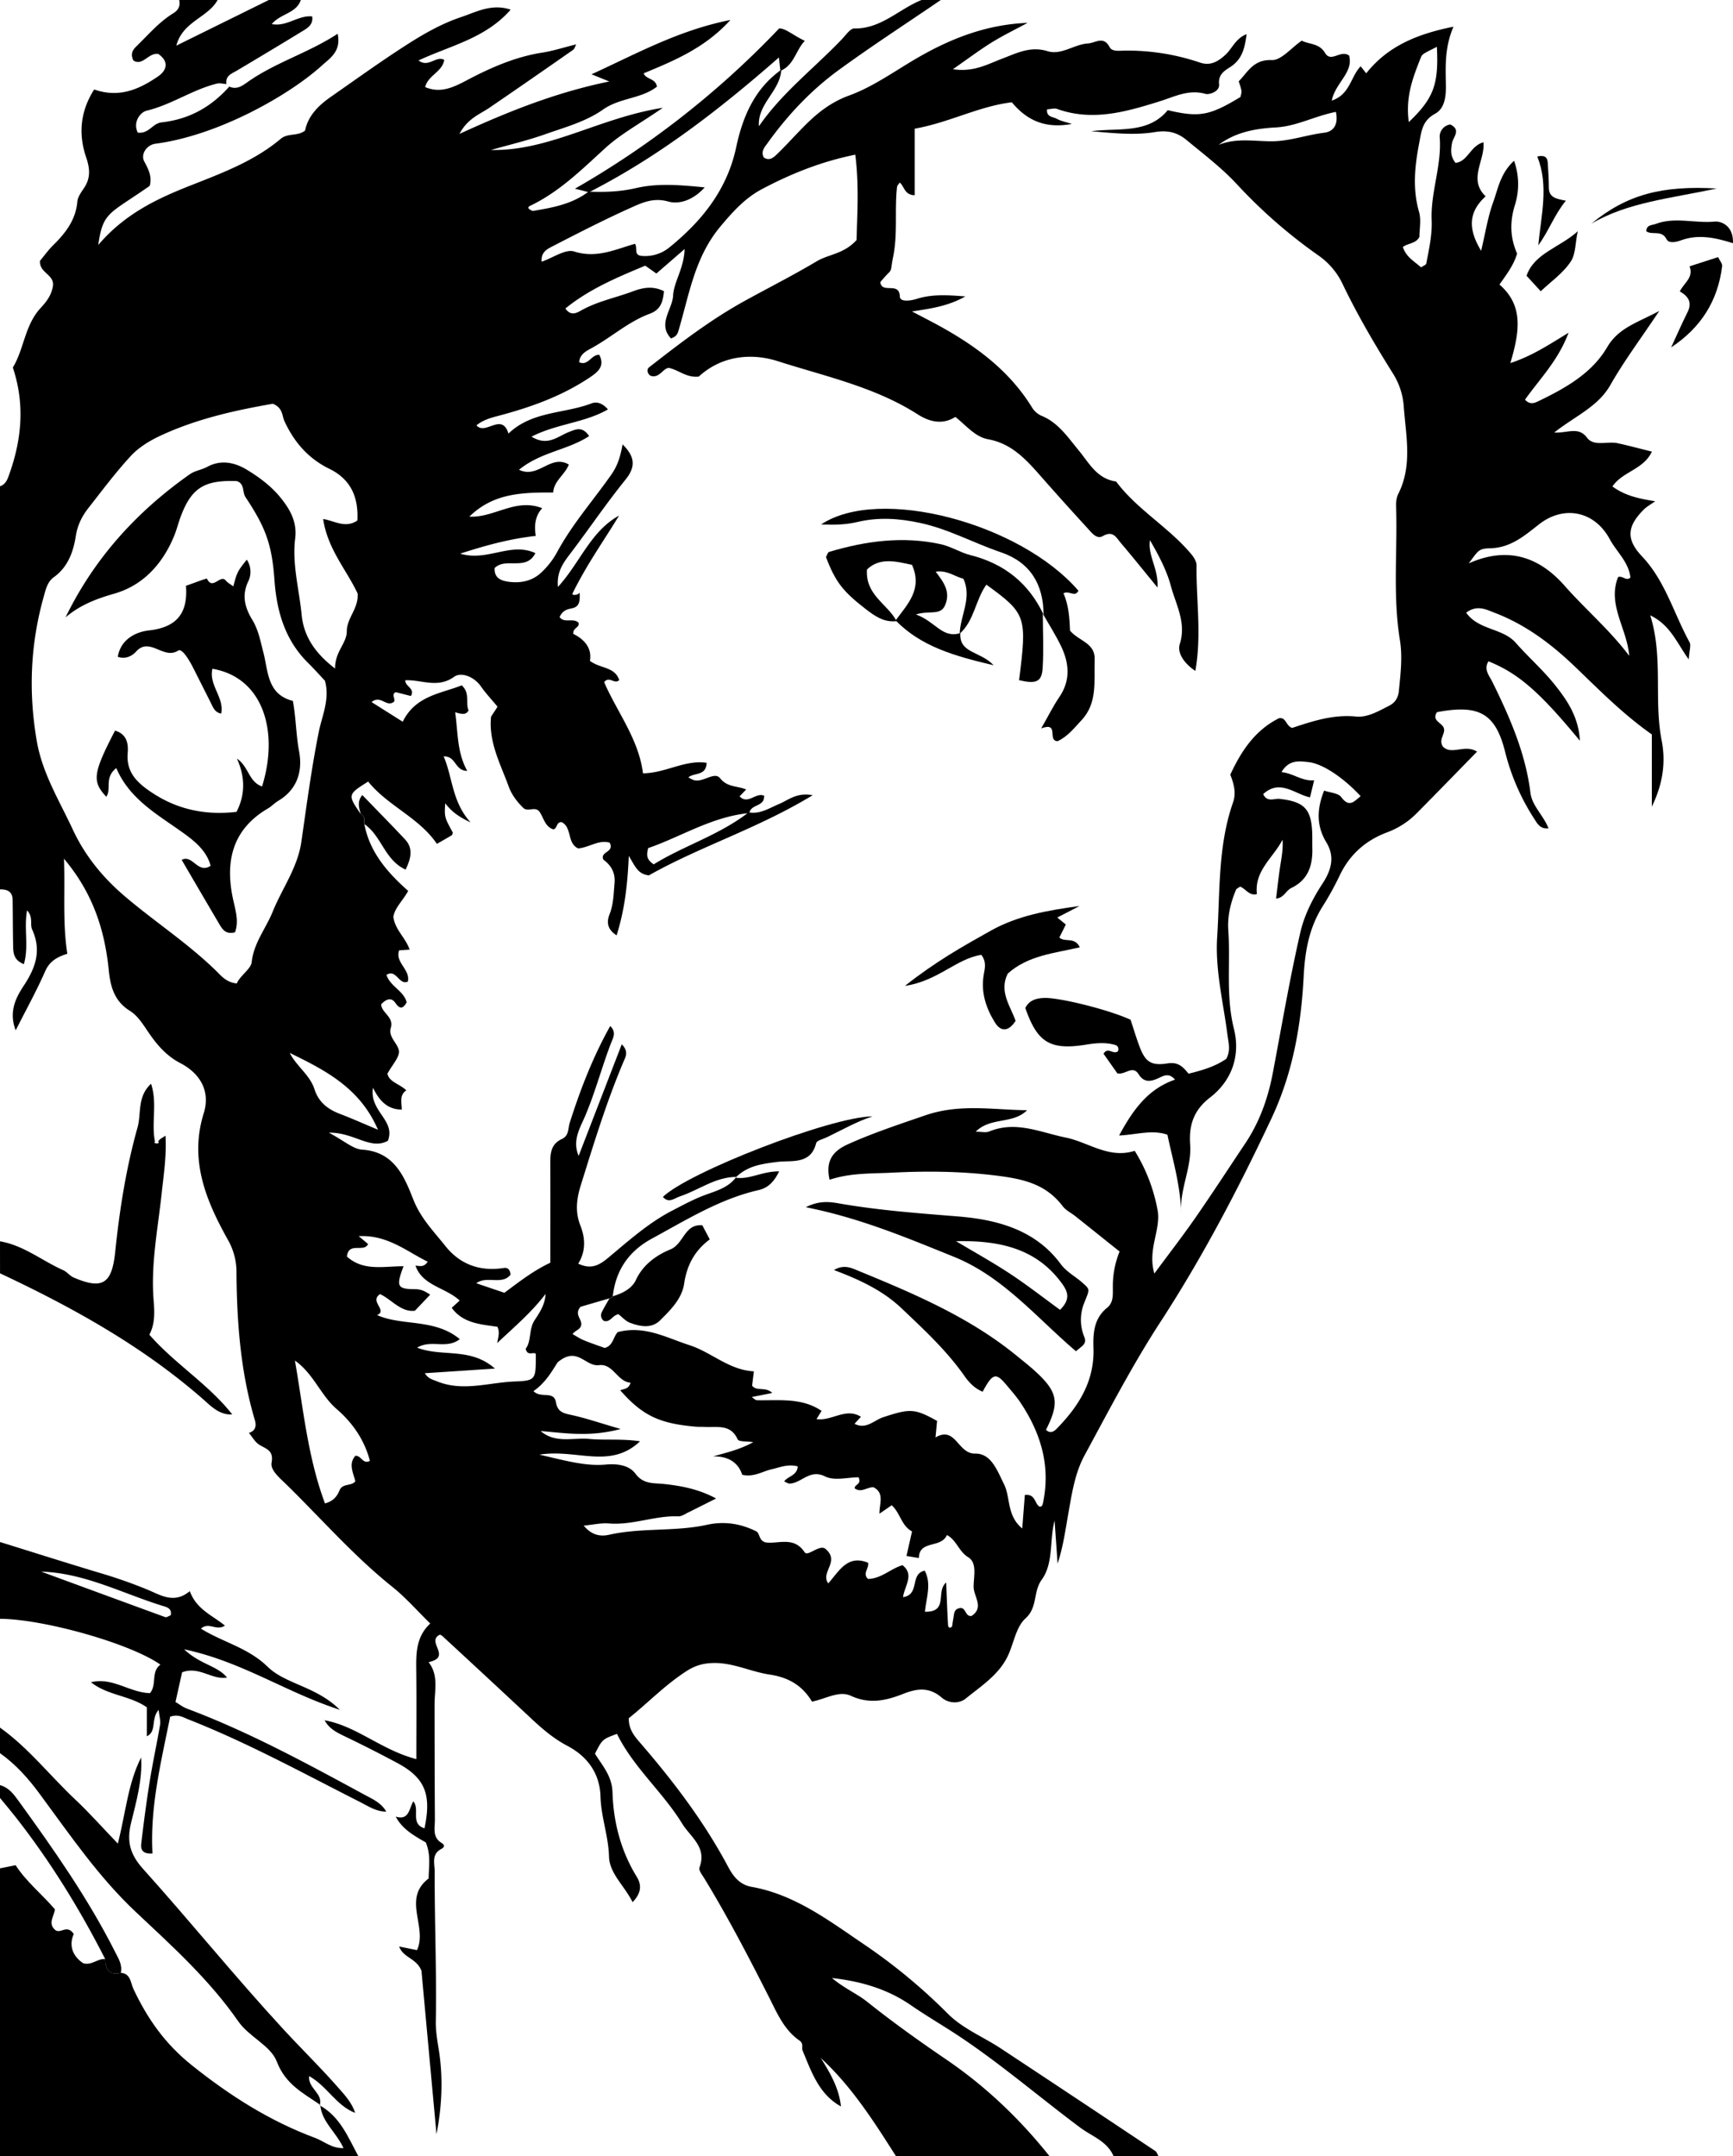
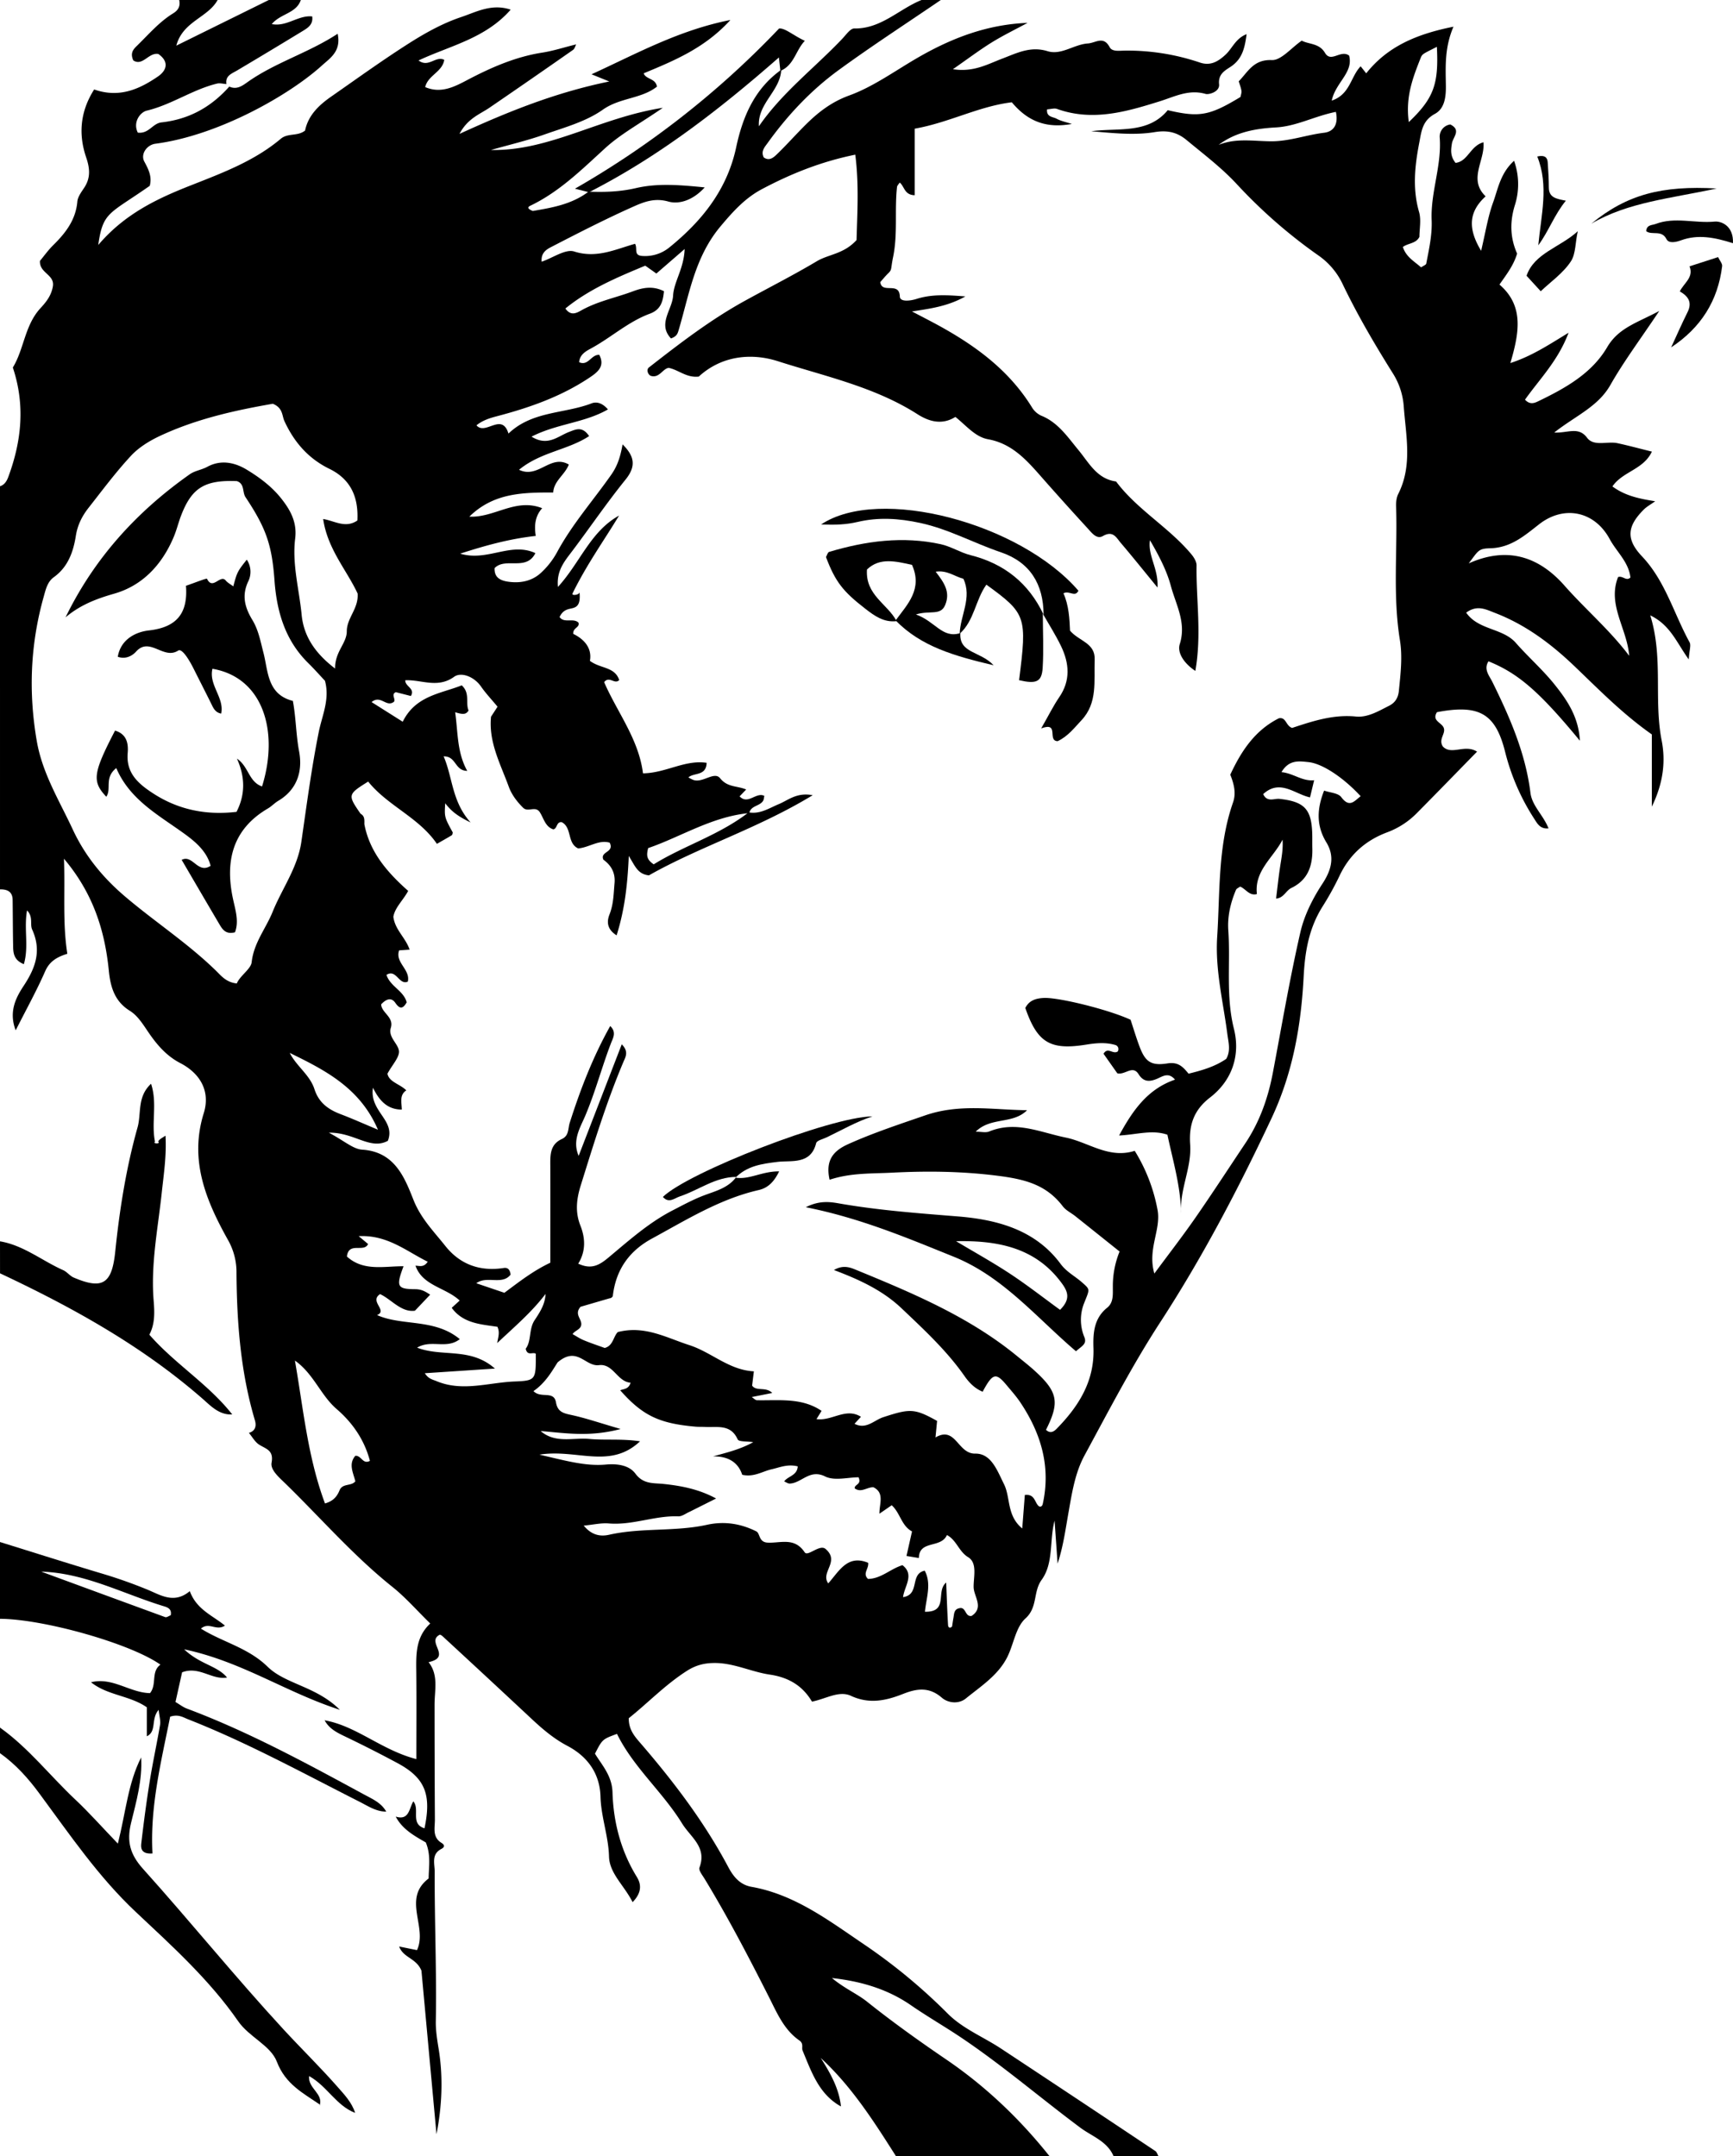
<svg xmlns="http://www.w3.org/2000/svg" id="Layer_5" data-name="Layer 5" viewBox="0 0 1542.71 1920">
  <path d="M542.26,1156.77l-25.8,7.53c-5.14,6-.21,9.81.57,14.09,1.1,6-5.34,6.58-7.61,10.23,3.37,1.88,6.52,4.05,10,5.47,6.11,2.54,12.41,4.62,18.59,6.87,7.54-1.94,7.7-10.3,11.65-14.15,23.87-6.15,43,4.93,63.69,11.62,19.87,6.43,35.25,22.18,57.44,23.34-.64,5.19-1.08,8.81-1.56,12.7,3.87,5.46,12.1.66,17.93,6.56l-18.28,3.64c2,1.3,3.31,2.8,4.6,2.82,19.71.39,39.89-2.52,57.58,9.47l-4.52,7.35c13.84,1.92,25.94-10.59,39.58-2.08l-5.72,6.23c10.28,5.42,17.4-3.18,25.49-5.83,23.95-7.84,27.95-7.9,48,3.29-.4,4.2-.83,8.61-1.42,14.72,18.11-10.61,19.62,14.69,35.41,14.39,14.23-.26,19.6,15.23,25.57,27.18s2.24,28,16.25,39.46c.89-11.5,1.6-20.74,2.3-29.79,9-1.12,8.65,6.64,12.38,9.93,1.52.94,3.08.32,3.61-2.1,7.29-33.21-1.63-62.9-20.06-90.38-3.69-5.48-8.14-10.46-12.4-15.55-9.3-11.13-12.21-10.39-21.07,6.12-6.93-2.81-12-8-16.12-13.88-15.88-22.7-36.08-41.37-56-60.3-16.71-15.89-37.2-25.47-60.26-34.16,6.93-4.13,12.81-3,18.38-.69,50.87,20.88,101.62,42,144.75,77.39,5.13,4.2,10.37,8.28,15.28,12.73,21,19,22.71,28.29,10.36,52.85,3.63,3.5,6.75,1.86,9.61-1.07,19.48-19.92,33.59-42.23,32.65-71.56-.44-13.41.31-26.54,12.18-36.09,5.85-4.7,5-12,5.06-18.54a81.56,81.56,0,0,1,6-31.5c-13.24-10.57-26.34-21.07-39.48-31.53-3.7-2.94-8.34-5.11-11.09-8.74-14.89-19.6-34.43-24.23-58.6-27.26-31.35-3.94-62.33-4.28-93.3-2.68-18.26.94-36.82.05-55.68,6.3-4-17.9,3.87-26,16.69-31.77,22.28-10,45.32-17.59,68.36-25.53,31.06-10.69,60.39-4.88,90.73-4.62-12.67,12.77-32.27,5.77-45.7,19.12,4.78,0,8.88,1.1,12-.17,23.9-9.75,45.22.74,68.16,5.42,20.22,4.14,38.39,19.16,61.38,11.81a152.19,152.19,0,0,1,20.33,52.64c3.26,17.71-9.18,34.81-2.85,56.61,13.11-17.75,25.26-33.42,36.55-49.68,15.12-21.79,29.55-44,44.31-66.09,12.86-19.2,20.36-40.45,24.63-63,7.9-41.74,15-83.66,24.47-125,3.48-15.21,11-30.17,19.67-43.33,8.25-12.59,11.08-24.32,3.49-36.81-9.36-15.4-8.21-30.44-2-46.1,5.23,1.85,12.53,2.14,15.28,5.83,7.34,9.87,11.6,3.49,17.24-.83-14.94-16.23-33.85-29.12-46.55-30.38-8.11-.81-17.21-2.42-23.93,8.94,10.63,1,18.44,8.33,29.07,7.21l-3.65,15.27c-13.48-2.83-26.75-16.7-41.71-2.9,3.53,7.57,9.89,3.72,14.47,4.22,21.81,2.4,28.35,8.84,29.17,30,.18,4.74,0,9.49.13,14.24.33,15.2-3.78,27.91-18.69,35.1-4.85,2.34-6.83,9-13.59,9.44,1.16-9.32,2.11-18.53,3.49-27.67,1.21-8.06,2.89-16,2.27-24.77-8.22,16.05-25.22,27.54-22.84,48.42-6.7,1.85-9.82-4.55-14.9-6.65-1.35,1-3.23,1.72-3.75,3-4.83,11.5-7.66,23.5-6.8,36,2,29.15-2.35,58.32,5,87.63,5.81,23.08-1.24,45.74-21.23,61.16-14.32,11-19,24.33-17.73,41.89,1.45,20.59-9.39,39.82-8.08,61-.42-23.9-7.17-46.2-12.17-69.73-13.57-4.75-27.27-.07-43,.68,12.22-22.49,25.37-41.33,49.77-49.73-5.52-6.58-10.45-3.28-15.2-1.12-6.68,3-12.54,3.77-17.16-3.63-5.4-8.64-11.88.82-19-.88L982.07,939c3.74-6.4,8.26.75,12.58-2a3.82,3.82,0,0,0-2.38-5.9c-8.36-2.42-17-1.64-25.38-.28-32.2,5.22-43.73-1.58-54.45-32.59,3.42-6.81,9.38-8.57,16.47-8.93,12.82-.63,57,10.1,77.22,19.41,2.41,7.28,4.84,15.38,7.76,23.28,5.05,13.63,9.9,18,25,15.6,9.73-1.53,13.74,2.94,18.88,9.14,11.76-2.9,23.44-6.21,33.56-13.22,4.14-7.49,1.89-14.76.92-22.27-3.71-28.74-10.92-57-9-86.5,2.56-40.11.51-80.66,14.07-119.47,3-8.48.75-16.8-2.43-24.78,9.76-21,21.94-39.53,43.28-50.22,6.58-1.28,6,6.65,11.76,8.59,17.69-5.81,36.36-12.21,56.9-10.13,10.37,1,20.09-4.89,29.32-9.54,4.85-2.44,8.12-6.38,8.81-13.26,1.5-15.11,3.38-30.26.94-45.2-6.46-39.67-2.09-79.55-3.4-119.3-.12-3.69.34-7.85,2-11.08,12.68-25.29,6.73-51.66,4.81-77.75a63.35,63.35,0,0,0-9.65-29.4c-16.09-25.71-31.47-51.85-44.6-79.24a64.8,64.8,0,0,0-21.65-25.75,455.59,455.59,0,0,1-72.62-63.44c-13.41-14.52-29.46-26.66-44.77-39.34-8.1-6.7-16.53-9.06-28.5-7.08-18.3,3-37.46.8-56.41-.78,24.06-3.28,50.33,2.71,68.11-18.75,28.3,6.61,37.17,4.92,64.76-11.77.32-1.84,1.1-3.75.84-5.5-.4-2.77-1.51-5.43-2.41-8.45,8.16-8.21,13-19.58,29.47-18.91,8.32.34,17.11-10.73,26.63-17.29,6.45,3.45,15.49,2.11,20.69,10.89,5.43,9.16,13.86-3.16,21.48,2.4,4,15.16-12,23.8-15.48,40.11,16.5-5.57,16.73-21.3,25.75-30.56L1215.9,66c19-24,45-35,77.67-41.53-8,18.74-7,35.54-6.76,52.27.15,9.85-.94,20.55-9.68,25.3-11.23,6.1-12,15.21-14,25.71-4,20.73-6.16,41-.17,61.76,2,7,.31,15,.31,22.1-3.07,6.11-10,5.47-14.75,9,2.88,9,10.35,12.9,16.23,18.16,2-1.42,4.38-2.21,4.61-3.41,2.42-12.8,5.35-25.51,4.79-38.74-1-24.68,9-48.3,7.2-73.19a10.94,10.94,0,0,1,9.42-11.9c10,5,2.37,11.14,1.44,16.85s-1.64,11.3,3.21,17.35c11-1.19,13.11-15.23,24.85-18.33,1.54,16.25-13.87,32.92,1.92,48.11-15,13.77-16.07,28.5-4,48.51,4-16.9,6.08-30.5,10.69-43.16,4.39-12.08,6.37-25.82,18.63-37a61.86,61.86,0,0,1,.64,39.8c-4.8,15.67-3.79,29.64,2.08,42.86-3.25,10.65-9.14,18.13-15.71,27.56,21.8,18.79,17.8,42.56,9.69,69.9,19-6.2,33.56-15.86,51.82-27-9.3,24.89-25.88,41.36-38.78,59.6,4.1,4.46,8,3.23,11.31,1.64,24.12-11.61,48-24.77,61.8-48.3,10.16-17.3,26.17-21.54,46.42-32.33-16.9,25.31-31.54,44.82-43.5,65.86-11,19.38-30.75,27.28-50,42.38,11.9.7,21.47-5.71,29.22,4.65,6,8.07,18,2.89,27.09,4.85,9.76,2.1,19.4,4.73,30.63,7.51-7.65,16.15-26,17.58-35.15,31,11.8,8.66,24.55,11,38.07,13.2-4.1,2.94-7.53,4.76-10.16,7.39-14.78,14.78-16.07,26.33-1.62,41.62,20.83,22,28.32,51,42.37,76.5,1.5,2.72-.22,7.22-.72,15.31-11-15.3-16.34-30.56-34.26-39.23,11.8,37.82,3,74.94,10.15,111.39,3.55,18.12,1.74,37.34-8.74,58.93V654.66c-26.5-18.64-47.5-40.37-69.37-61.23-20.54-19.6-43.31-36.65-70.32-47-7.91-3-15.65-7.49-25.58-.22,10.9,15.71,32.46,13.57,44.18,26.91,11.24,12.8,24.22,24.14,34.79,37.44,11,13.77,21.12,28.6,22.25,49.71-36.13-43.8-54.87-60-81.36-70.72-4.59,7.15.79,12.9,3.44,18.3,15.53,31.51,29.52,63.43,33.9,98.77,1.45,11.69,11.24,19.55,16.11,31.68-7.49.83-10.15-4.52-12.62-8.36a197.14,197.14,0,0,1-26-59.65c-8.55-34.35-23.15-42.63-60.7-35.45-4.79,7.5,3.82,9.11,5.88,13.61,2.47,5.42-5,10.34-.6,17,7.74,8,19.47-2.44,30.41,4.54-18.28,18.68-35.93,36.9-53.79,54.91a72.35,72.35,0,0,1-26.14,16.89c-19.6,7.34-33.87,20.15-42.75,39.29a263.16,263.16,0,0,1-15.18,27.32c-11.79,19.07-15.34,39.39-16.51,62-2.24,43.27-9.59,85.58-28.61,126.06-29.41,62.6-61.26,123.46-99,181.52-24.77,38.07-45.77,78.64-67.45,118.64-8.58,15.83-11.28,34-14.41,51.71-2.62,14.83-4.64,29.77-9.57,44.65l-2.68-38.26c-4.7,17.65-.67,37.75-11.53,52.73-7.73,10.68-3.31,24.38-14.42,34.39-8.33,7.51-10.32,21.91-15.53,33.06-8,17.07-23.66,26.86-37.5,38.16-6.27,5.12-15.72,4.22-21.37-.68-11.23-9.75-22.1-8.26-34.35-3.44-15.16,6-30.08,9.41-46.57,1.77-10.62-4.93-22,2.62-34.69,5.16-8.28-14-20.57-21.57-37.56-24.07-16.66-2.45-32.28-10.58-49.79-10.33-8.8.12-16.12,2-23.85,6.91-19.31,12.3-34.89,28.7-51.9,42.26-.09,9.73,4.75,15.65,9.69,21.36,29.81,34.49,57.32,70.6,78.8,111,4.6,8.65,10.38,15.93,20.8,17.78,38.69,6.85,69.3,30.39,100.41,51.4a505.12,505.12,0,0,1,74.27,61.51c13.52,13.51,31.63,20.67,47.41,31.1q68.79,45.44,137.34,91.21c1.37.91,1.92,3.07,2.85,4.65H991c-5.62-13.37-19.28-17.71-29.62-25.42-35.42-26.42-69-55.29-105.72-80-14.85-10-30.38-18.89-45.14-29.09C791,1772.69,768,1765,740.28,1762c11.75,9.64,22.25,13.89,31.21,21,22.73,18.15,46.47,35.12,70.52,51.5,35.23,24,65.58,53,92,86.16H797.32c-19.69-31-39.36-62-67-87.51,8.59,13.59,16.31,27.15,18,43.18-19.67-10.86-26.28-30.9-34.16-49.77-1.1-2.63,1.29-6.12-2.95-9.06-13.78-9.55-20-24.84-27.24-39.08-18-35.53-36.38-70.81-57.09-104.86-1.92-3.16-5.43-7.51-4.53-9.91,6.9-18.27-7.85-26.93-15.5-39.34-17.35-28.19-43.29-49.91-57.91-79.72-13,4.78-13,4.78-19.6,17.63,6.4,10.44,15.16,19.64,15.6,34.39.8,26.57,7.42,52.21,21.7,75.42,3.84,6.26,4.68,13.71-3.8,22.39-7.55-15-20.57-25.52-21-40.62-.5-18.24-7.07-35.18-7.58-53.26-.57-20.67-11.48-35.81-29.52-45.31-11.95-6.29-21.95-14.79-31.68-23.89q-38.42-35.91-77.07-71.57c-1.91-1.77-3.92-3.85-5-3.39-12.16,6.43,11.49,19.69-9.76,24.34,9.06,11.59,5.31,24.82,5.31,37.82q0,51.26.3,102.49c0,7.31-2.4,15.51,5.83,20.58,3.11,1.92,3,3.82-.21,5.49-9,4.71-5.77,13.26-5.8,20.29-.17,44.29,1.79,88.56,1,132.86-.16,8.5,1.23,16.83,2.6,25.3,4,25,2.94,50.22-2,75.5-4.56-49.55-9.11-99.11-13.39-145.6-4.58-11.33-16-11.23-19.87-21.54l15.89,3.22c9.68-20.41-13.42-45.74,10.38-63.8.11-10.34,2.17-20.82-2.54-32.1-9.75-5.64-20.76-11.5-26.76-23,12,3.76,11.87-7.31,15.67-13.56,6.11,7.07-3,19.91,9.93,24,6.44-30.25.45-44.93-24.1-58.11q-23.56-12.64-47.71-24.2c-6.95-3.33-13.33-6.86-17.09-13.88,28.52,5.12,50.52,26.46,81.67,34.56,0-28.06.21-53.37-.08-78.67-.17-15.13-.39-30.09,12.45-42.07-12.09-11.81-22.05-23.3-33.73-32.63-34.77-27.79-63.81-61.39-95.51-92.28-5.47-5.33-13.23-11.91-12-18.33,2-11.13-4.9-12.1-11.06-16-3.75-2.37-6.13-6.92-9.13-10.49,5.91-1.74,6.77-6.36,5.35-11.16-12.73-42.85-16.08-86.85-16.41-131.22a58,58,0,0,0-7.53-29.32C183.22,1070,168,1034,181.05,992c6-19.22-2.66-35.29-21-44.77-12.21-6.33-20.83-16.47-28.2-27.3-4.88-7.16-9.54-14.84-16.54-19.17C101.56,892.27,98,879.24,96.57,865c-3.57-36-14.1-69.08-39.93-99.67,1.1,29.8-1.34,56.94,3,84.62C51,852.68,44,856.29,39.94,865.46c-7.5,17.15-16.63,33.59-26.27,52.66-6.56-16.94.62-29.78,7.2-39.76,10.79-16.35,15.84-31.49,7.45-50-2.16-4.77,1.17-11.1-4.55-17-2.94,16.34,1.78,32.43-2.85,47.86-9.57-3.87-9.45-10.74-9.56-17.35-.23-13.27-.25-26.55-.41-39.82-.09-7.45-4.76-9.56-11.25-9.42V433.69c4-1.29,6-4.62,7.32-8.13,11.75-31.71,15.37-63.84,4.1-97.62,10-16.26,10.53-37.62,24.64-52.87,5.16-5.58,9.58-11.17,11-19.31C48.6,245.08,34.62,244,35.27,233c3.41-4.09,7.23-9.49,11.87-14.06,11-10.85,20-22.46,21.42-38.78.38-4.32,3.68-8.58,6.22-12.48,5.73-8.79,4.91-17.22,1.6-26.94-7.1-20.86-5.13-41.07,7.14-60.38,22.3,7.83,40.13-.17,56.69-11.49,8.59-5.87,9.72-13.64.47-20.08-8.68-1.63-13.9,11.17-22.3,5.71-3.27-7.14.6-10.43,3.86-13.63,10.12-9.93,19.43-20.83,31.69-28.34C158.56,9.68,160.38,6,159.22.7h34.19c-8.54,15.71-31,18.94-36.76,40.64L239,.7h28.48c-4,12-18,12-25.86,21.45,13.4,2.63,23.45-8.12,36-6.82,1,7.39-4.09,10.32-8.72,13.14q-29,17.69-58.18,35c-4.85,2.87-10.62,4.67-9.47,12.09-2.8-.18-5.78-1.06-8.38-.43-21.81,5.33-40.47,18.81-62.56,24.1-5.88,1.41-12.55,10.39-7.93,19.57,9.95,1.19,13-8.22,21.14-9.13,24.67-2.76,44-13.64,60.3-31.87,6.08,2.74,10.62,0,15.55-3.52C244.3,56.4,274,48,300.29,30.75c3.31,15.72-6.79,21.71-14.09,28.35-28.65,26-91.84,62.26-148.26,69.6-7.37,1-13.4,9.13-9.76,15.89,3.85,7.15,7,13.51,4.82,21.58-36.07,25.33-41.64,22.9-45.83,52.67,23.49-27.63,52.19-41.18,82.22-53,28.08-11.08,56.68-21.68,80.22-41.54,6.37-5.38,15-2,21.67-7.36,2.73-13.44,12.18-22.52,23.18-30.19,23.23-16.2,46.22-32.82,70.13-48,14.35-9.08,29.65-17.52,45.66-22.86,13.2-4.4,27.07-12.31,44.05-6.59-22.55,25.74-53.86,32-82,45.23,9,6.79,15.17-4.43,22.87-.54-1.67,10.84-14.65,13.83-16.95,24.27,14.07,6,26-.26,37.72-6.45,21.07-11.08,42.88-20.6,66.42-24.25,10.43-1.63,20.17-4.94,30.25-7.33-.89,1.65-1.37,3.91-2.75,4.87q-37.15,26-74.54,51.58c-8.58,5.85-19.17,9.31-26.61,23.25,44.7-20.46,85.83-36.88,133.36-46.68l-15.8-6.4c39.86-18.21,77.54-39.27,123.64-48.35C627,43.66,599.8,54.69,572.69,66c2.06,5.57,10.53,4.23,11.84,11.83-13.83,10.94-33,9.78-48.15,20.5s-34.11,15.79-51.87,22.08c-15.6,5.52-31.82,9.29-47.77,13.84,52.19,1.07,96.58-28.74,153-37.56-20.89,14.39-37.62,23.43-51.24,35.87-20.88,19.07-40.82,38.93-66.73,51.33-2.66,1.27-2.46,2.84,2.24,4.67,16.28-2.84,34.35-5.62,49.61-17.22,14.18.57,28.08.14,42.2-3.15,19.16-4.46,38.78-2.87,61.21-.63-10.53,11.59-22.83,15.3-32.46,12.58-11.71-3.32-21,.12-29.84,4-25,11.09-49.42,23.62-73.76,36.19-4.2,2.17-9.89,5.07-9.1,13.4,10.1-3.45,21.27-11.57,29-9.08,20,6.4,36.73-2,54.15-6.86,2.47,4.32-1.54,10.29,6.34,10.81a34,34,0,0,0,23.89-7.34c29.12-23.51,51.69-51.46,59.8-89.46,5.77-27.07,16.27-52,40.09-68.93-.85,18.92-21.23,29.95-19.87,50.27C696,83,725,61.1,749.65,35.06c3.22-3.4,7-9,10.44-9,24,.42,39.9-17.34,60-25.36H837.2C806.87,21.41,776,41.43,746.35,63.05,721.73,81,700.89,103.16,683.06,128c-2.69,3.75-6.22,7.33-3.49,12.85,5,3.59,8.9,0,12-3.06,8.18-7.9,15.77-16.42,23.78-24.51,11.67-11.76,23.65-21.49,40.39-27.59,21.92-8,41.47-22.48,62-34.24,29.65-17,61-29,96.68-30.39-10.68,5.79-21.66,11.11-32,17.5C871.57,45.31,861.28,53.08,848,62.32c18.3,2.89,30.95-4.51,43.78-9.37,13.2-5,25.2-11.39,40.48-6.67,12.25,3.77,23.46-6.05,35.87-6.88,7-.46,13.83-7.13,19.42,3.37,2.19,4.13,8.63,3.06,13.31,3a201.1,201.1,0,0,1,66.85,10.58c9.85,3.38,16.64-1.17,23-7,6-5.57,8.85-14.39,18.71-18.24-1.6,12.12-3.75,22.33-14.57,29.28-5,3.24-10.87,6.55-9.93,15.37.71,6.68-9.07,9.41-12,8.57-15-4.34-27.48,2.39-40.71,6.54-30,9.4-60,18.14-91.56,6.82-2.38-.86-5.45.19-8.84.39-.81,6.88,5.25,6.59,8.37,8.29,4,2.19,8.78,3.09,13.7,4.71-22.29,4-38.85-1.81-53.46-19.29-29.22,3.48-55.93,18.13-86.47,23.49v59.25c-9.29-.19-9.07-7.89-13.32-11.27-.86,1.36-2.27,2.61-2.42,4-2.25,20.69.79,41.59-3.48,62.32-2.24,10.89-.83,11.09-4.33,14.47-2.67,2.59-5,5.52-7.07,7.83,1.3,10.95,17-.93,17.4,12.9.17,5.19,9.91,3.68,14.73,2.14,13.89-4.44,27.62-3.52,43.62-2.27-16.08,9-31.61,10.88-47.54,13.38,6.66,3.49,13.34,6.93,20,10.48,34.47,18.51,65.72,40.72,86.77,74.86a18.92,18.92,0,0,0,8.24,7.43c15,6,23.53,19,33.07,30.51s16.46,25.77,33.6,28.11c18.87,25.2,47,40.78,67,64.78,2.3,2.76,4.71,6.63,4.65,10-.46,30.55,4.69,61.23-1.08,93.89-10-6.62-16.31-16.08-13.87-23.84,6.07-19.25-3.44-35.05-7.91-51.75-3.82-14.26-11-27.62-18.62-40.79-2.13,13.78,7.74,25.4,6.7,42.11-12.1-14.76-22.22-27.41-32.71-39.74-3.93-4.63-6.83-11.28-15.86-6.09-5.77,3.31-10.25-3.25-14-7.28q-20.87-22.73-41.25-45.9c-13-14.8-25.91-29.18-47-33-11.41-2.08-19.11-11.88-29.08-19.88-11.45,7.17-22.79,4.6-33.79-2.43-38.06-24.33-82.06-33.66-124.14-47.15-24.61-7.89-50.79-4.46-70.5,13.66-11,1.23-17.51-5.75-26.7-7.76-5.46.56-8.47,9.72-16.32,7-3-1.91-3.27-5.89-1.5-7.27,27.42-21.41,55-42.64,85.61-59.48,21.33-11.75,43.09-22.75,64-35.21,10.56-6.29,24-6.33,35.36-18.87.58-23.17,2.31-49.21-1.15-76-30.33,6.14-57.33,17-83.16,30.72-14.83,7.86-25.58,19.73-36.71,33-23.2,27.62-27.9,60.82-37.47,92.85-.83,2.76-1.62,5.24-6.71,7.06-12.16-12.85,1.18-25.77,1.86-38,.69-12.59,9.63-24,10.3-41.62L584,244.26l-9.89-7C549.26,247.61,524.38,258,503,275.4c5.13,7.36,10.57,3.66,14.89,1.28,14.26-7.84,30.16-10.93,45.16-16.55,9.19-3.45,18-5,27.71-.13-.88,9.08-2.74,16.39-12.51,20-19.39,7.14-34.74,21.43-52.75,31.13-4.48,2.41-9.79,5.49-10.24,12.09,8.16,3.7,10.65-7,17.95-6.54,5.08,10-1,15.1-8.63,20.19-25.38,17-53.67,26.89-82.88,34.55-6.51,1.71-12.61,3.73-17.85,8,8,9.34,22.55-11.92,28.49,7.34,21.08-20.21,49.67-17.53,74-26.9,4.21-1.62,9.37-.6,14.54,5.4-20.84,12-45.59,12.72-68,24.24,14.41,9,23.48-.39,33.27-4.14,6.21-2.38,11.92-5.38,18,3.65C504.92,401.6,481,403.13,461.74,419c17.16,8.3,28.09-14.25,44.33-4.65-3.55,9.2-13.37,14.55-13.89,24.89-27.44-.08-53.1.37-74.67,21.49,22.35,1.12,41.15-16.9,64.84-7.51-6.18,6.84-7.25,15.1-5.71,24.67-22.53,2.51-43.27,8-67.27,15.8,24.43,7.28,44.85-10.67,66.93-.48-8.07,16.31-26.64,3.4-36.31,13.34-.39,8.61,5.35,11.19,12.45,12.16,10.85,1.48,21.09-.67,29.08-8.19a71.35,71.35,0,0,0,13.9-17.81c13.45-25.07,32.31-46.33,48.5-69.44,5.74-8.19,8.15-16.55,10-26.89,10.66,10.59,12.23,19.49,2.6,31.4-16.58,20.5-31.44,42.39-47.33,63.47-6.76,9-14.24,17.39-12.82,32.06,19.8-21.66,29-49.52,54.42-63.52-13.49,22.3-28.7,43.37-41.55,69.56-.49,2,6.38,1.07,6.32-1.39,1.33,12.9-3.48,13.72-8.15,14.71-3.8.81-7.18,2.25-9.56,7.46,4,5.82,12.32.52,16.81,5,1.38,4.48-5.06,4.26-4.64,10,9.42,4.58,16.9,12.41,14.82,24,9.28,7.06,22.17,5.12,26.07,17.09-4,4.33-8.82-4-13.4,1.88,11.51,26.65,30.74,50.62,34.57,81.2,20.35-.27,37.33-12.29,56.66-9.37-.4,12-11.27,8.53-16.24,13a36.7,36.7,0,0,0,4.37,2.23c8.47,3,18.66-8,23.88-1.48,6.59,8.25,14.93,6.55,23.19,10l-5.84,6.11c7.43,7.88,14.7-4.13,22-.43-.35,1.48-.36,3.22-1.14,4.48-3,4.78-10.9,4.1-12.25,10.83-33.4,3.17-61.14,21.33-90,31.18-1.91,7.09-1,10.39,4.92,14.49,26.58-16.53,58.32-26,84.51-46.32,10.16,1.85,18.21-3.73,26.92-7.35,8.44-3.51,15.85-10.6,30.09-7.9-48.89,29.73-100.79,45.85-145.79,71.37-10.12-1.14-12.24-8.27-17.92-17.28-1.13,26.05-3.67,47.8-10.84,70.71-9.44-6-8.44-13.27-6.29-18.72,3.6-9.16,3.62-18.42,4.45-27.84s-3.23-16-9.93-20.83c-3.26-7.54,10.08-6.2,5.62-15.13-9.57-2.94-18.46,4.33-28.05,5.1-10-4.59-5.3-18.23-14.48-23.32-5-.84-3.89,5.56-7.64,6.37-7.15-2.32-8.5-9.7-11.91-15.09-4-6.42-10.58.32-15.12-4.28-5.48-5.54-10.08-11.56-12.66-18.67-7.35-20.21-18.06-39.64-15.77-62.31l5.8-8.88c-5.43-6.58-10.6-12-14.85-18.16C421.55,603,410.13,598.9,404,603.3c-14.76,10.68-29.2,2.4-43.53,3.14-.21,5.61,9.05,7.23,5,14l-13.39-3.41c-5.15,2.13,1.51,7.47-2.72,9.21-6.21,3.57-11.07-6.79-18.89-.4l27.73,17.52c11.45-23.3,33.91-25,52.53-32.41,7.67,7,3.19,15.56,6.08,22.36-2.43,4.31-6.13,3.23-11.92,1.61,2.56,18,1.52,35.54,10.74,52.2-11.35-.17-9.67-13.21-21-12.92,8.18,19,7.23,40.17,24,58.85-11.87-5.77-17.21-10.11-22.61-17.1-.73,12.34-.73,12.34,6.76,26.06-.3.82-.34,2.05-.92,2.41-3.94,2.42-8,4.66-13.23,7.67-16.14-23.69-43.8-33.79-61.17-55.46-18.31,11.46-18.38,11.82-6.76,28.67,3.89,2.09,3.35,5.78,3.36,9.28,4.68,24.47,19.78,42.37,39,59.4-4.41,8.29-11.87,14.84-13.19,23.07,1.44,11.53,10.71,18.33,14.48,29.2l-9.33.66c-3.93,10.83,10.25,17.12,7.72,27.84-7.9,3.51-10.17-11.64-19-6,3.36,10.44,15.37,14.09,18,24.47-3.3,5.78-6.09,6.31-10.09.48-3.48-5.06-7.91-3.7-12.61,1.25.12,7.52,11.54,11.26,8.57,20.93-2.51,8.18,6.18,13.81,7.19,20.29.89,5.67-5.89,12.53-10.18,20.56,1.35,7.43,11.05,9.14,16.76,14.84-6.28,4.27-4.09,10.61-4,17.14-11.64-.07-19.36-6.4-25.66-19.5-3.39,21.28,20.42,28.86,13.26,47.29-15.65,8.54-29.86-7.62-52.55-7.24,13.8,7.29,21.53,14.6,29.7,15.13,28.72,1.85,37.6,24.38,45.6,44.61,6.57,16.61,18.06,28.11,28.38,41.1,13.25,16.67,31,22.9,52.06,19.65,2.86-.44,5.41.6,6.06,5.9-7.53,9.71-21.1.63-30.52,7.69l25,8.49c12.93-9.6,25.46-19.51,40.88-26.77,0-29,.09-57.42,0-85.82-.05-9.69-.52-19.41,10.26-24.31,6.48-3,5.38-9.14,7-14.38,9.45-29.7,20.64-58.7,36.08-86.25,5.82,5.65,2.46,10.62.53,15.66-8.09,21.18-13.84,43.14-22.71,64.13-4.46,10.57-11.9,22-5.93,35.81l38.37-99.32c6.5,6.56,3.32,11.3,1.42,15.8-15.08,35.7-26.35,72.69-37.87,109.63-3.85,12.33-5.18,23.85-.36,36,4.56,11.51,4.76,23.13-1.95,33.88,11.74,5.47,18.7,1.41,26.86-5.38,18.12-15.09,35.76-31,57.08-42,9.26-4.77,18.22-9.68,28.05-13.41,10.27-3.9,21.77-6.65,28.81-16.57l-.93.77c12.48,2.06,23.65-5.73,39-5.58-4.6,9.45-10,14.75-18.25,16.64-34.61,7.92-64.28,26.52-94.92,43.16-20.63,11.2-32.25,28.05-34.91,51.26A3.47,3.47,0,0,1,542.26,1156.77Zm-172.7-29.08c3.47.06,7.31,1.87,10.89-3.52-19.16-9.45-35.91-24.08-61.45-22.77l8.37,7c-3.67,8-17.3-2.37-18.85,11.14,14.76,13.41,33.07,8.52,50.4,8.66-6.7,17.89-5.9,20.36,10.4,20.42,6.54,0,10.29,3.05,13.33,4.87l-13.57,14.3C356.78,1169.51,348,1157.5,338,1153c-9.85,6.65,7.22,14.56-2.64,18.67,22.35,10,51.2,2.78,73.65,21.44-12,9.3-25.33,0-38,7.57,22.28,8.66,47.4-.7,69.27,18.64l-62.4,4.13c3.21,5.13,7,5.61,10.43,7.06,23.11,9.66,46.27,1.21,69.34.31,19.16-.75,19.13-1.51,19-24.72-2.63-1.87-7.36,2.43-9-4.43,5.28-6.88,2.65-17.41,7.91-25.36,4.76-7.21,9.4-14.19,9.78-23.44-12.4,16.34-27.66,29.23-43,43.7.59-4.8,2.63-9,.18-14.45-14.29-2.19-30.52-2.85-40.7-16.91l7.08-6.47C396.36,1147,375.9,1145.71,369.56,1127.69Zm433.51,266.67c11,8.5,1.64,18.81.53,28.49,15.37-2.33,5.68-20.73,19.28-23.59,6.27,11.72,1.34,24.39.19,36.57,21.41.41,9.34-18.16,18.92-26,.55,13.59.92,25.7,1.66,37.79.15,2.56,1.86,3.11,3.58,1.32.35-2.22.73-5,1.22-7.7.64-3.55.44-7.68,5.34-8.57,6-1.45,4.83,7.95,10.84,6.88,11.34-7.53,1.92-17.19,1.79-25.68-.13-9.14,3.55-21.5-4.94-26.66-8.25-5-10.29-15.25-18.83-19.68-5.29,12.15-24.65,4.15-25,20.46l-11-1.83c1.63-7.24,3.27-14.49,4.93-21.86-9.42-4.87-10.57-16.65-18.1-23.29l-10.9,7.51c-.24-8.64,4.88-18.52-5.43-23.58-5.92,0-10.95,5.25-16.59,1-.41-3.65,6.42-3.15,3.41-9.82-9.45,0-21.44,3.36-29.72-.75-13.83-6.87-20.85,5.86-31.44,6.33-1.65.08-3.37-1.23-5.05-1.9,3.19-4.69,11.65-5.16,12.07-13.42-9.17-2.28-16.1,1-23.41,2.64-8.11,1.85-15.62,7.19-26,4.86-3.72-11.43-12.93-16.61-26-16.38,12.37-3.44,24-6.15,35.81-12.66-5.49-.87-12.85-.24-13.86-2.48-6.25-13.85-18.18-10.48-28.91-11.08-2.84-.16-5.7,0-8.53-.25-32.52-2.79-47.35-10-67.12-32.38,3.08-1.39,7.38-.71,9.23-6.76-11.88-.9-15.45-17.23-28.13-15.64-12.26,1.53-19.26-17.41-36.81-2.48-4,6-10.25,18-21.52,25.58,6.62,6.91,18.17-.78,20.05,10.06,1.47,8.51,6.6,9.68,13.67,11.21,12.68,2.74,25,7,43.89,12.49-28.19,7.44-49.67,3.5-71.2,1.84,13.15,11.26,28.75,5.69,43.2,7,14.29,1.35,28.88-.38,45.27,2.12-26.73,25.24-56.34,6.54-89.58,11.88,23.94,5.5,41.06,10.45,59.24,8.81,9.84-.89,20.54.44,26.22,8.11,7.15,9.65,16.12,8.2,25.31,9.19,15.74,1.69,31.16,4.62,46.53,12.93l-23.44,11.76c-3.39,1.44-6.83,4.24-10.17,4.12-21-.76-40.88,8.12-62,6.33-6.71-.56-13.61,1.12-22.25,1.94,7.44,9,15.41,9.75,22.59,8.14,28.76-6.48,58.52-2.59,87.19-8.88,15.53-3.41,30.16-1,43.86,5.86,3.47,1.72,2,9.52,9.88,10,11.23.73,24-5.2,33.17,8.64,2.73,4.1,13.08-7.18,18.37-3.17,13.59,11.29-4.66,20.9,2.62,30.84,9.64-10.76,17.05-26,35.53-18.32.76,5.36-5.26,9.48-.15,14.34C784,1406.5,792.43,1397.57,803.07,1394.36Zm-745-844C83.72,497.61,121.55,456.17,168.64,423c4.52-3.18,10.67-3.95,15.63-6.65,12.31-6.72,24.74-3.68,35,2.51,11.08,6.71,21.92,14.68,30.38,25.2,8.58,10.68,14.61,21.61,12.82,36.16-2.83,22.86,3.54,45.21,5.74,67.76C269.9,565.69,278.6,581.17,298,596c-.22-15.18,10.37-22.33,10.41-33.16,0-12,10.6-20.15,9.65-33.61-9.55-20.7-26.78-39.54-30.68-66.39,10.08,1.59,19.82,8.6,30.45,1.32,1.07-20.35-5.55-36.57-24.9-46-18.77-9.16-31.44-23.81-40.05-42.54-2.26-4.9-1.19-11.71-10.33-15.4-33,5.75-67.94,13.35-100.62,28.71-9.29,4.37-18.7,10.16-25.59,17.58C102.88,421,91,437,78.74,452.61c-5.87,7.44-10,15.4-11.55,25.37-2.2,14-6.95,27.57-19.51,36.61-5.73,4.13-7.18,10.67-9,17.19-12,42.52-13.74,85.3-6.21,128.9,5,28.78,20.06,52.92,32,78.59C75.4,762.79,91.28,782.18,111.07,799c26.66,22.68,56.18,41.81,81.3,66.44,4.29,4.2,8.8,10,18.11,10.94,2.85-6.87,12.58-12.85,13.24-18.86,1.92-17.38,12.61-29.95,18.66-44.88,8.42-20.8,22.23-39.25,25.58-62.35,4.73-32.68,9-65.43,15.52-97.9,2.9-14.46,10-28.94,5.5-45.51-4.54-4.83-9.55-10.5-14.93-15.8-20.57-20.26-28-45.87-30-73.61-2.29-31.34-7.3-46.29-25.79-74.08-3-4.52-.58-11.9-7.7-14.3-28.64-1.14-40.16,5.9-49.67,30.72-2.36,6.16-3.89,12.65-6.43,18.73-10.33,24.73-27.73,43.62-53.34,50.85C85,534,70.9,539.56,58.11,550.34Zm1391.94,34.38c-1.81-24.33-19.65-45.43-9.91-70.21,4.26-1.49,7.2,4,11,.39-1.57-13.82-12.31-22.84-18.47-34.23-13.52-25-40.73-30.38-62.76-13.21-13.09,10.2-25.25,21-43.71,21.42-10.53.25-10.49,2.23-19,13.45,35-15.66,63-5.53,85.42,20C1411.23,543.45,1432.86,561.81,1450.05,584.72Zm-1121,716.75c-4.92-18.62-15.27-33.76-29.71-46.22-14.14-12.19-20.38-31.28-37.06-43.09,7.56,43.34,11.38,85.94,26.76,127.22,7.49-2.08,10.83-6.42,12.95-11.66,2.66-6.57,10.55-3.45,14.08-8.07-1.93-7.71-6.29-15.45,0-22.7C321.5,1296.57,322.52,1304.93,329.05,1301.47ZM257.61,938.23c6.1,12,17.92,19.59,22,32.24,3.88,12.11,12.31,18.14,23.36,22.34,10.53,4,20.82,8.64,33.19,13.82C320.17,969.34,289.1,953.61,257.61,938.23Zm931.3-837.91c-19,3.78-35.07,12.82-53.26,13.84s-35.8,4-51.14,15.57c15.35-6.3,31.15-3.29,46.62-3.21,16.31.09,31.44-5.7,47.32-7.62C1186.84,117.88,1191.28,111.65,1188.91,100.32Zm64.89,9.09c22.41-21.34,26.67-33.93,25-67-12.58,6.4-13,6.24-14.52,10.11C1257.58,69.57,1250.72,86.7,1253.8,109.41Z" transform="translate(0.3 -0.7)" />
-   <path d="M318.75,1920.7H-.3V1664.32l13.89-2.8c9.5,14.74,23.49,25.84,35,39.28-.69,6.07-6.29,12.17-.21,18,4.83,4.86,10.83-5.33,17,4-4.34,9.44-1.69,19.28,8.36,26,7.6,2.26,12.89-4.37,19.65-3.71,0,9.24,3.49,14.66,13.85,12.24,8.89.66,8.74,9.09,11.22,14.35,12.51,26.57,28.19,49,52.21,68.15,33.88,27.06,69.24,49.55,109.65,64.57,7.92,2.94,14.75,9.45,25.16,9C298.7,1898.8,286,1890,284.8,1874.92l-.51.43C302.45,1885.4,309.62,1903.79,318.75,1920.7Z" transform="translate(0.3 -0.7)" />
  <path d="M130.4,1546.72v-25.8c-15.19-10.6-35.06-10.53-49.65-22.3,19.2-4.79,34.42,9.32,52.48,9.68,6.37-7.73.61-19,9.28-25.37-27-19-104.17-40.61-142.81-40.81v-68.37C30.12,1383.2,60.48,1392.89,91,1402a423,423,0,0,1,40,14.17c11.72,4.81,23.64,13,37.65,1.32,6.15,16.56,20.19,21.52,31.28,30.69-7.85,5.08-14.16-3.58-21.37,2.68,19.53,12.19,41.95,16.9,59.43,34,15.92,15.54,43.3,17.36,64.22,38.27-48.12-15.57-87-42.91-138.58-53.84,14.24,13.54,29.51,14.54,38.17,25.11-13.37,2.42-24.73-10.42-40-4.64-1.81,8.14-3.78,17-5.89,26.45,3.78,2.21,6.77,4.6,10.18,5.87,54.88,20.58,106.17,48.53,157.52,76.38,7.47,4.06,15.47,7.38,19.91,15.35-9,0-16.12-4.91-23.7-8.75-50.45-25.56-100.09-52.8-152.87-73.54-4.36-1.71-8.32-4.64-15.77-2.27-7.91,39.65-18.06,80-15.76,121.79-10.14.75-10.45-4.77-9.94-9.08,2.17-18.65,4.64-37.28,7.61-55.82,2.67-16.64,6.32-33.13,9.12-49.76.58-3.45-.63-7.19-1.27-13.19C133.78,1531.31,139.48,1542.39,130.4,1546.72Zm-94-146.62q55.16,20.33,110.36,40.52c1.28.47,3.28-1.06,4.92-1.65.93-4.55-1.35-6.6-5.48-7.84C109.79,1420.15,75.72,1401.38,36.37,1400.1Z" transform="translate(0.3 -0.7)" />
  <path d="M284.8,1874.92c-15.12-10.42-30.93-18.22-38.64-38.41-5.57-14.58-24.57-21.81-34.46-36.09-25.48-36.78-58.67-66.78-91-97.17C87.28,1671.87,61.91,1634.39,35,1598,24.9,1584.2,13.66,1571.69-.3,1561.77V1539c25.47,18.16,44.61,43,67.15,64.19,12.28,11.57,23.5,24.25,37.78,39.11,7.06-28.08,9.06-53.87,20.72-76.75,1.23,20.11-4.36,39.35-9,58.43-4,16.42-.87,27.93,10.65,40.77,42.25,47,82.07,96.31,124.91,142.79,15.82,17.17,32.65,33.59,48.15,51.21,6.26,7.12,12.86,14,15.77,23.3-16.78-6.39-25-23.91-41-32.78-1,11.15,12.79,15.44,9.49,26.1Z" transform="translate(0.3 -0.7)" />
  <path d="M-.3,1106c21,3.55,37.45,17.32,56.3,25.71,3.36,1.5,5.83,5,9.21,6.5,26.27,11.28,34.17,5.2,37.09-23.19,3.84-37.25,9.71-74.4,19.86-110.51,3.5-12.46-.57-27.11,12-38.81,5.81,17.31.06,34.86,3.53,51.66-2.59,1.65,5.5,2.31,2.77-.32a10.82,10.82,0,0,1,1.76-1.94c1.13-.88,2.38-1.59,4.81-3.15,1,17.82-1.56,34.21-3.36,51-3.41,31.74-9.84,63.47-7.2,95.77.83,10.23,1.32,20.69-3.81,30.42,22.69,26,52.56,44,73.77,71-11.8.68-19.51-8-26.81-14.32-53.93-47-115.67-81.12-179.89-111.33Z" transform="translate(0.3 -0.7)" />
-   <path d="M93.36,1745.12c-22.64-44.48-48.69-86.81-79.49-126.14-4.6-5.88-9.44-11.56-14.17-17.33v-11.4c7.89,2,12.52,8.49,16.73,14.31,31.2,43.09,61.75,86.64,85.81,134.31,2.94,5.82,6.6,11.44,5,18.49C96.85,1759.78,93.41,1754.36,93.36,1745.12Z" transform="translate(0.3 -0.7)" />
  <path d="M854.61,564.41c-1.26,18.2,17.89,16,29.58,28.66-35-8.29-64.44-16.62-87.23-39.94,10.56-14.36,24.26-27.78,14.6-49.48-14.45-3.12-28.59-6.85-40.08,4.13-1.62,22.81,18.41,30.71,26.36,46-11.35,1.31-19.57-4.61-28-11.16-19.56-15.17-26.5-23.75-34.86-45.91.92-1.58,1.53-4.21,2.81-4.59,32.6-9.74,65.7-14.23,99.38-6.84,9.1,2,17.42,7.46,26.5,9.75,30.06,7.57,51.77,24.95,65,52.93l-.65-.81c0,16.07.84,32.19-.14,48.2-.78,12.6-5.71,14.57-21,11,7.2-56.75,6.37-59.25-29.11-85.06C868,534.92,867,553.45,854,565c.52-16.35,11.24-32.13,3.3-48.95-7.87-2.05-14.46-7.85-24.67-6.3,7.74,10,13.25,18.21,8.42,29.74-4.07,9.71-13.64,4.46-26,8.33C832.44,554.06,838.51,569.51,854.61,564.41Z" transform="translate(0.3 -0.7)" />
  <path d="M957.54,1203.89c-35-29.76-64.81-66.41-108.81-84.17-41.81-16.88-83.34-34.47-131.72-44.09,12.11-6.12,21.44-4.81,29.65-3.37,35.06,6.14,70.35,8.71,105.79,11.58,34.66,2.81,68.83,11.75,91.42,42.3,5.33,7.21,12.86,10.93,19.15,16.5,7.26,6.43,6.84,5.7,1.83,18.24a40,40,0,0,0,.1,30.29C967.55,1197.52,962.68,1199.19,957.54,1203.89Zm-106.75-98c16.06,9.62,32.47,18.71,48.08,29,15.34,10.13,29.86,21.48,44.48,32.11,10.8-10.65,6.07-17.91-.33-26.13C920,1111.34,887.22,1105.15,850.79,1105.88Z" transform="translate(0.3 -0.7)" />
  <path d="M928.69,548c-.13-27.17-12-46.73-38.15-55.59-24.06-8.14-46.29-20.58-71.69-26.07-19.11-4.13-37.28-5.23-55.66-.9-10.39,2.44-20.18,2.74-32.53,2.25,51.85-34.6,177.13-1.26,229.05,59-3.17,6.26-7.92-.49-13.33,2.29,4.81,10.73,5.41,22.76,5.86,33.29,8.14,9.58,22.54,10.72,21.94,25.95C973.43,607,977,626.5,962.44,642c-6.4,6.83-12.24,14.51-21.26,18.67-9.58-.33,2-17.54-14.62-11.39,6.74-11.73,10.82-20.1,16-27.68,10.34-15,9-30.29,1.69-45.55-4.79-9.94-10.79-19.29-16.25-28.9Z" transform="translate(0.3 -0.7)" />
-   <path d="M960.65,807.43,940.88,817.7l7.63,6.23-5.8,11.55c5,4.69,13.62-1,18.26,8.74-22.77,5.23-46.32,7.27-64.18,23.41-8,15.81,2.38,28.93,7,42.06-6.33,9.8-13.22,9.83-18.36,1.54-8-12.88-12.71-27-10-42.69.95-5.45,2.71-11.15-2.14-17.61-22.17,3.29-38.57,23.28-68,27.61,27.39-21.7,51.76-35.34,76.32-49.11C905.72,815.93,932,811.36,960.65,807.43Z" transform="translate(0.3 -0.7)" />
-   <path d="M542.26,1156.77a3.47,3.47,0,0,0,3-1.89c8.5-2.47,17-6.84,20.47-14.38,6.46-14,18.71-22.35,30.76-27.3s12.31-22.78,28.4-21.49l6.65,12.59c-13.5,10-20.4,23-22.82,39.43-1.94,13.29-12,23.34-21.36,32.6-7.66,7.59-17.67,5.58-26.68,2.27-4.12-1.52-7.39-5.37-10.46-7.71-5.56,1.1-7.31,7.7-13,5.94a6.08,6.08,0,0,1-1.82-7.67C537.42,1164.89,540,1160.88,542.26,1156.77Z" transform="translate(0.3 -0.7)" />
  <path d="M655.28,1048.63c-18.77,0-33.47,11.74-50.29,17.34-4.92,1.64-9.89,6.56-15.19.51,22.12-21.76,149.17-71.4,186.61-71.73-14.37,4.66-27.32,12.21-40.81,18.67-3.29,1.58-8.78,2.79-9.36,5.14-4.8,19.45-22.07,15.21-34.29,16.7-14.24,1.72-27.21,3.57-37.6,14.14Z" transform="translate(0.3 -0.7)" />
  <path d="M1495.05,260.17c3.66-7.48,12.61-12.44,8.67-22.31l25.41-8.23c1.5,3.19,3.89,5.79,3.61,8.07-3.71,30.48-18.58,54.6-45.38,72.3,4.83-10.45,9.42-21,14.56-31.3C1506.33,269.88,1502.58,264.5,1495.05,260.17Z" transform="translate(0.3 -0.7)" />
-   <path d="M324.17,734.62c0-3.5.53-7.19-3.36-9.28-1.59-5.4-3.37-10.8,1.37-16.74,12.74,13.19,25.53,26.13,38,39.41,7.53,8,5.47,16.86.63,27C342.11,766.76,339.36,744.81,324.17,734.62Z" transform="translate(0.3 -0.7)" />
  <path d="M1404.24,206.58c-2.19,9.36-1.75,20-6,26.62-6.88,10.65-18.17,18.44-27,26.83l-12.61-13.77C1365.4,226.14,1388.51,221,1404.24,206.58Z" transform="translate(0.3 -0.7)" />
  <path d="M1542.37,217.26c-16.64-5.31-31.3-8-46.15-2.6-4.61,1.68-11,3.1-13.08-1.12-4.27-8.46-13-3.08-18-7,.48-5.93,5.1-5.15,8.38-6.41,17.17-6.56,35-.39,52.48-2.11C1532.22,197.43,1543.07,202,1542.37,217.26Z" transform="translate(0.3 -0.7)" />
  <path d="M1416.32,199.84c31.71-26,62.74-34.06,111.59-31.3C1486.6,177.48,1449.1,180.66,1416.32,199.84Z" transform="translate(0.3 -0.7)" />
  <path d="M1369.08,219.12c2.52-26.94,9.56-53.08-.92-79.08,6.88-1.53,9,1,9.31,5.19.51,7.46,1,14.93,1,22.4,0,9,6.46,10.09,15.16,11.77C1383.32,191.94,1378.38,206.56,1369.08,219.12Z" transform="translate(0.3 -0.7)" />
  <path d="M694.38,63.86c-.3-2.76-.59-5.51-1.29-12C639.76,98.62,585.51,140.51,524,171.89l-12.49-3.17A798.57,798.57,0,0,0,693.22,26.1c5.4-.57,12.51,6.13,22.94,10.94C707.92,45.66,706.73,58.66,694.38,63.86Z" transform="translate(0.3 -0.7)" />
  <path d="M102.12,651.24c10.18,3.06,12,11,11.25,20-1.53,17.94,9.5,27.4,22.78,36,22.75,14.77,47.53,19.45,74.1,16.35,7.89-15.36,7.75-31.09.36-47.39,10.46,6.87,10.44,20.7,22.36,24.77,15.24-48.63,1.23-97-44.16-104.78-3.45,14.51,10.79,25.78,7.8,39.91-5.61-1-7.2-5.42-9.24-9.55-5.05-10.18-10.24-20.3-15.32-30.46-3.41-6.82-10.12-18.45-13.75-16.1-13.07,8.47-25.29-12.67-37.5.95-3,3.36-9,7.18-16.24,4.55,2.61-15.73,16.31-22.18,27.69-23.44,25.28-2.82,34.83-15.76,33-39.76,7.2-2.44,18.4-6.93,18.73-6.25,5,10.65,11.84-4.31,16.68,1.56,1.72,2.08,4.35,3.41,6.73,5.2,3.33-12.61,3.68-13.29,12-23.76a19.39,19.39,0,0,1,1.41,19.11c-6.17,12.86-3.12,23.53,3.62,34.68,5.4,8.93,7.2,19.11,9.83,29.22,4.22,16.21,3.19,37,26.16,42.75,2.79,15,2.77,30.14,5.55,45,3.27,17.43-1.55,33.88-18.59,44-3.24,1.93-5.88,4.86-9.13,6.76-31.91,18.68-38.29,47.4-31.07,80.8,2.21,10.19,5.33,19.8,1.73,29.47-8.62,2.28-11.47-3.06-14.33-7.9-11-18.64-21.91-37.37-33.14-56.57,9.76-5.17,14.31,12.87,25.75,5.28-3.36-13.1-14-21.82-23.81-28.89-22.9-16.55-48.13-30-60.15-58.12-11,8.62-4,18.61-8.91,25.49C81.48,696.5,82.44,689.15,102.12,651.24Z" transform="translate(0.3 -0.7)" />
</svg>